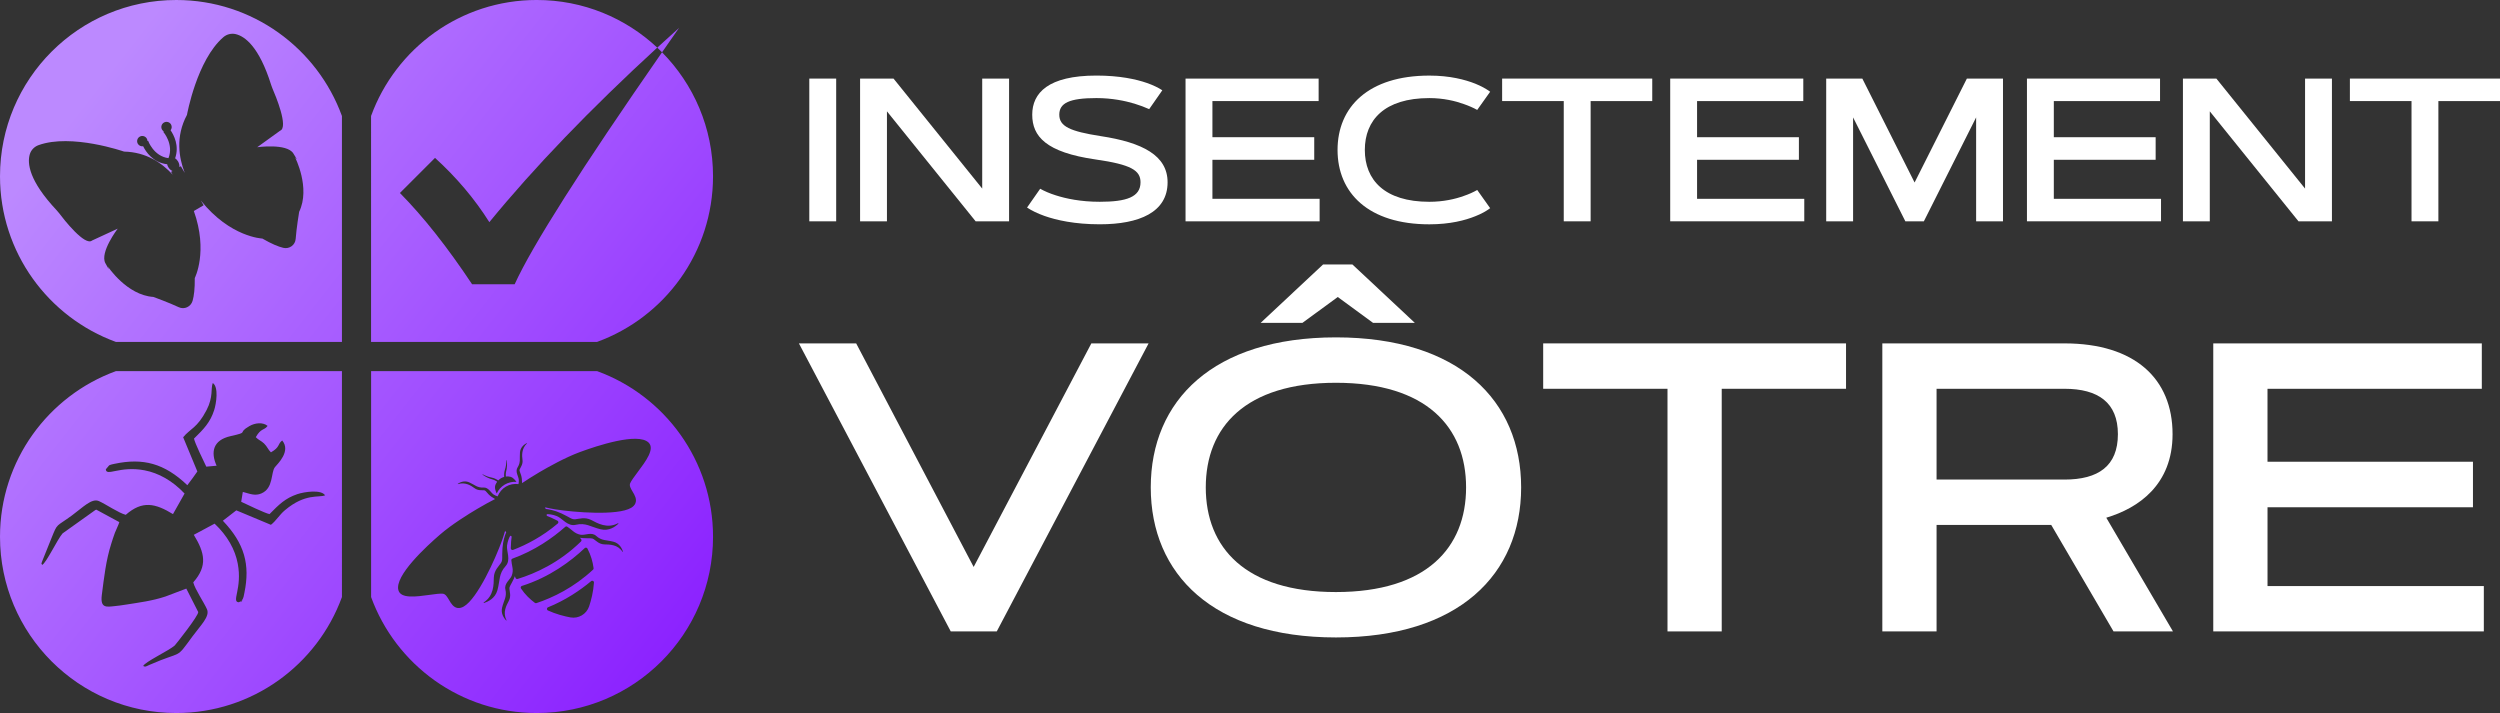
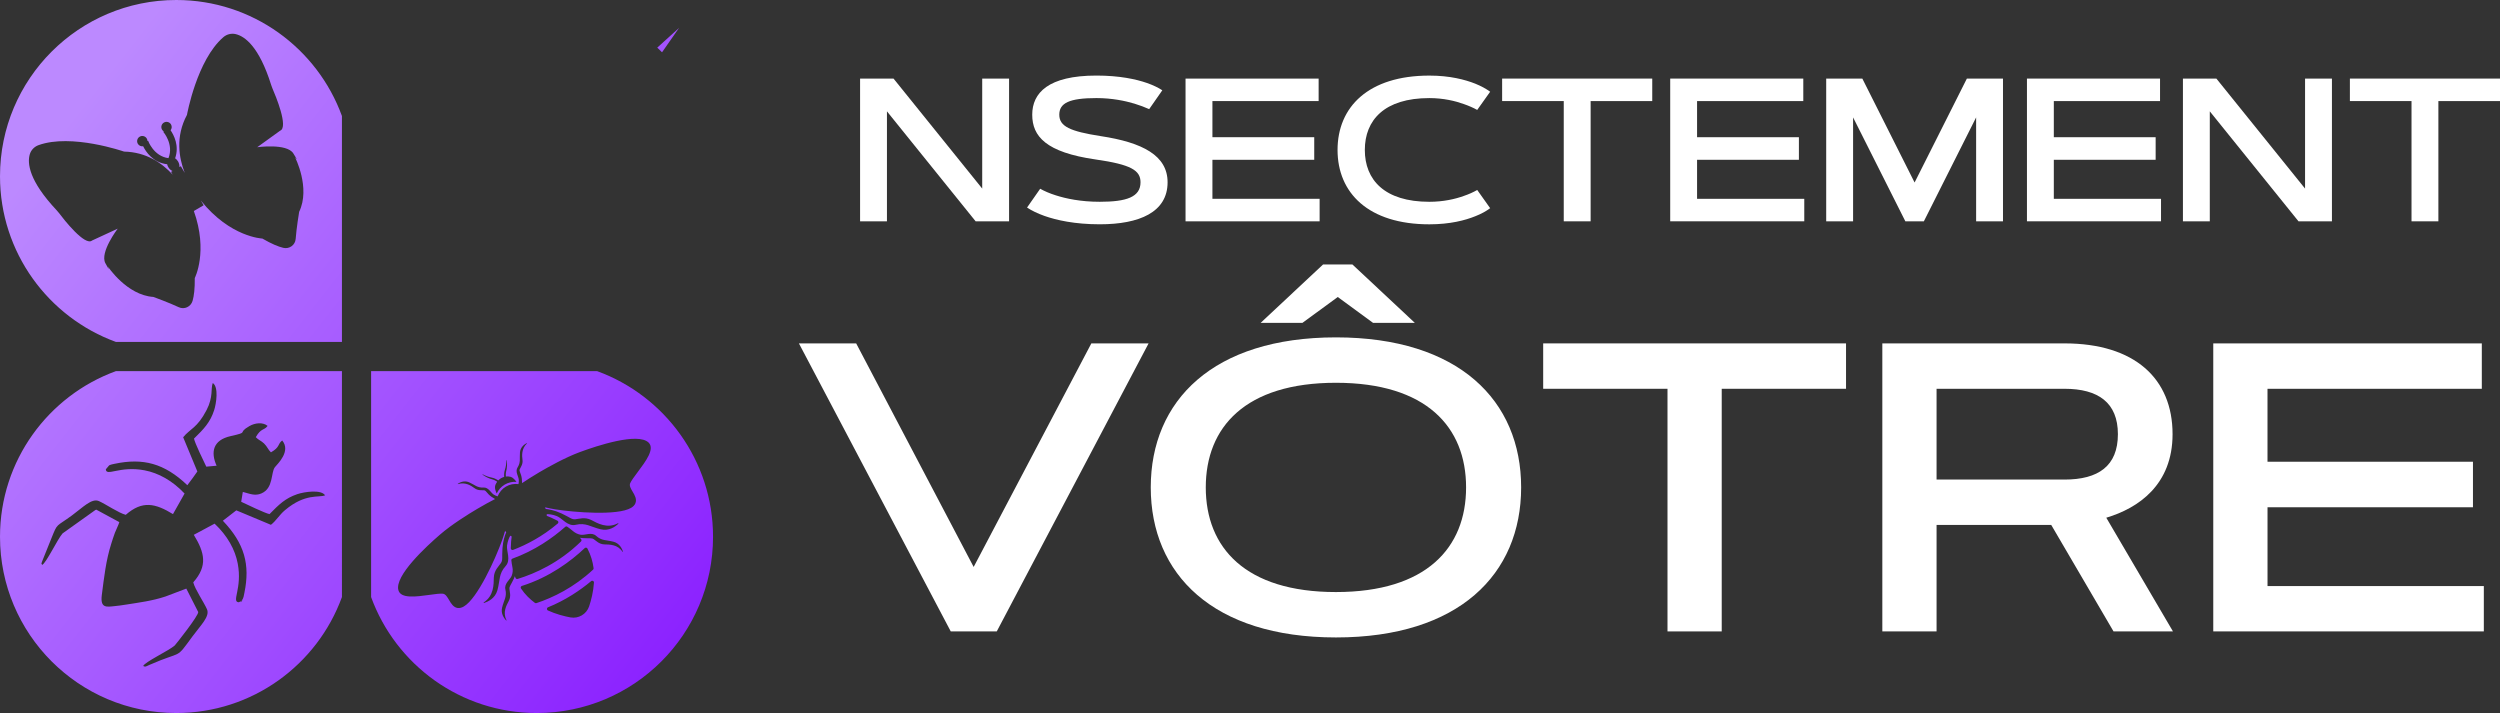
<svg xmlns="http://www.w3.org/2000/svg" version="1.1" id="Layer_1" x="0px" y="0px" width="170.681px" height="48.68px" viewBox="-12.975 0.135 170.681 48.68" enable-background="new -12.975 0.135 170.681 48.68" xml:space="preserve">
  <rect x="-12.975" y="0.135" width="170.681" height="48.68" fill="#333333" stroke="none" />
  <g>
    <g>
      <linearGradient id="SVGID_1_" gradientUnits="userSpaceOnUse" x1="37.412" y1="47.564" x2="-9.909" y2="10.43">
        <stop offset="0" style="stop-color:#8718FF" />
        <stop offset="1" style="stop-color:#BC89FF" />
      </linearGradient>
      <path fill="url(#SVGID_1_)" d="M27.786,25.471H12.361v15.426c1.68,4.619,6.109,7.918,11.31,7.918    c6.647,0,12.035-5.389,12.035-12.035C35.705,31.581,32.406,27.151,27.786,25.471z M19.974,32.514    c0.174,0.094,0.415,0.193,0.611,0.225c0.187,0.033,0.352,0.125,0.456,0.195c0.111-0.115,0.252-0.197,0.406-0.24    c-0.011-0.123-0.012-0.313,0.051-0.492c0.067-0.189,0.098-0.445,0.1-0.645c0-0.014,0.018-0.014,0.021-0.002    c0.021,0.111,0.04,0.311-0.002,0.592c-0.029,0.186-0.081,0.258-0.055,0.523c0.058-0.008,0.118-0.012,0.177-0.006    c0.057,0.004,0.114,0.014,0.167,0.029c0.15,0.049,0.304,0.236,0.379,0.338c-0.282-0.016-0.557,0.043-0.8,0.188    c-0.244,0.143-0.429,0.354-0.55,0.609c-0.055-0.115-0.143-0.342-0.112-0.494c0.011-0.055,0.029-0.109,0.054-0.16    c0.025-0.055,0.057-0.105,0.091-0.152c-0.22-0.152-0.307-0.141-0.485-0.207c-0.266-0.098-0.432-0.213-0.519-0.283    C19.951,32.524,19.963,32.506,19.974,32.514z M23.65,41.311c-0.036,0.012-0.076,0.008-0.106-0.016    c-0.354-0.262-0.682-0.584-0.95-0.984c-0.043-0.063-0.011-0.152,0.063-0.174c1.896-0.598,3.349-1.693,4.29-2.582    c0.056-0.053,0.147-0.037,0.184,0.031c0.231,0.438,0.361,0.893,0.42,1.34c0.005,0.039-0.009,0.076-0.037,0.102    C26.191,40.258,24.771,40.936,23.65,41.311z M27.246,41.532c-0.178,0.533-0.726,0.857-1.281,0.754    c-0.438-0.082-0.983-0.223-1.531-0.473c-0.093-0.043-0.09-0.176,0.004-0.215c1.195-0.486,2.185-1.152,2.948-1.789    c0.078-0.064,0.197-0.004,0.19,0.098C27.535,40.528,27.392,41.096,27.246,41.532z M29.523,37.803    c-0.328-0.504-0.893-0.492-1.232-0.5c-0.363-0.01-0.569-0.252-0.726-0.354c-0.157-0.102-0.27-0.045-0.738-0.076    c-0.075-0.006-0.145-0.014-0.212-0.023c0.028,0.029,0.055,0.061,0.083,0.092c0.039,0.047,0.036,0.119-0.007,0.16    c-1.484,1.453-3.117,2.188-4.328,2.559c-0.058,0.018-0.12-0.012-0.142-0.068c-0.016-0.041-0.03-0.082-0.044-0.121    c-0.023,0.061-0.049,0.125-0.08,0.191c-0.198,0.426-0.305,0.496-0.292,0.682c0.013,0.188,0.128,0.486-0.04,0.809    c-0.157,0.301-0.442,0.789-0.159,1.32c0.01,0.018-0.014,0.035-0.028,0.02c-0.125-0.139-0.377-0.451-0.273-0.879    c0.126-0.516,0.342-0.734,0.223-1.244c-0.092-0.398,0.332-0.672,0.433-0.928c0-0.002,0.001-0.006,0.002-0.008    c0.071-0.182,0.086-0.381,0.047-0.57c-0.032-0.158-0.057-0.316-0.074-0.469c-0.006-0.055,0.025-0.104,0.077-0.123    c1.519-0.547,2.734-1.404,3.602-2.168c0.04-0.035,0.099-0.041,0.143-0.008c0.133,0.092,0.266,0.193,0.396,0.305    c0.152,0.127,0.334,0.215,0.532,0.244c0.004,0,0.009,0,0.014,0.002c0.275,0.035,0.719-0.205,1.022,0.07    c0.389,0.352,0.685,0.27,1.197,0.406c0.423,0.115,0.576,0.488,0.637,0.666C29.56,37.807,29.534,37.821,29.523,37.803z     M30.561,32.366c-0.224,0.301-0.437,0.584-0.513,0.762c-0.072,0.168,0.044,0.367,0.169,0.576c0.142,0.238,0.301,0.51,0.189,0.789    c-0.048,0.121-0.146,0.227-0.292,0.313c-0.935,0.551-3.892,0.307-5.178,0.104c-0.239-0.039-0.483-0.088-0.724-0.145l0,0    c0.017,0.004,0.032,0.016,0.038,0.033c0.011,0.027,0.02,0.057,0.029,0.084c0.215,0.023,0.622,0.094,1.076,0.305    c0.585,0.271,0.681,0.416,0.937,0.4c0.256-0.02,0.664-0.176,1.106,0.053c0.414,0.217,1.083,0.609,1.813,0.219    c0.025-0.012,0.048,0.021,0.028,0.039c-0.192,0.174-0.622,0.518-1.206,0.373c-0.707-0.172-1.008-0.469-1.708-0.305    c-0.546,0.127-0.92-0.453-1.274-0.592c-0.304-0.121-0.555-0.139-0.699-0.135c0.002,0.039,0.002,0.074,0.001,0.111    c0.151,0.059,0.416,0.166,0.732,0.334c0.073,0.039,0.083,0.141,0.021,0.191c-1.042,0.885-2.121,1.445-3.05,1.803    c-0.077,0.029-0.16-0.029-0.159-0.113c0.006-0.359,0.039-0.645,0.062-0.805c-0.031-0.016-0.063-0.033-0.095-0.053    c-0.073,0.123-0.179,0.35-0.222,0.674c-0.05,0.379,0.28,0.988-0.097,1.402c-0.482,0.535-0.369,0.941-0.559,1.643    c-0.157,0.582-0.667,0.791-0.911,0.875c-0.026,0.008-0.044-0.027-0.021-0.041c0.693-0.451,0.675-1.227,0.686-1.691    c0.013-0.5,0.348-0.783,0.487-0.996c0.139-0.217,0.057-0.369,0.104-1.014c0.035-0.5,0.17-0.891,0.254-1.088    c-0.02-0.02-0.04-0.043-0.059-0.066c-0.012-0.014-0.016-0.033-0.011-0.049l0,0c-0.066,0.238-0.142,0.477-0.224,0.703    c-0.443,1.225-1.661,3.932-2.596,4.48l0,0c-0.146,0.086-0.286,0.121-0.415,0.107c-0.298-0.039-0.458-0.311-0.598-0.549    c-0.124-0.211-0.241-0.408-0.422-0.428c-0.194-0.02-0.544,0.027-0.915,0.08c-0.919,0.127-1.96,0.271-2.121-0.32    c-0.268-0.986,1.896-2.98,2.838-3.793c0.813-0.703,1.948-1.404,2.552-1.762c0.441-0.26,0.892-0.51,1.21-0.668    c-0.072-0.041-0.153-0.09-0.241-0.152c-0.322-0.223-0.354-0.43-0.508-0.445c-0.156-0.016-0.417,0.037-0.658-0.148    c-0.226-0.172-0.643-0.432-1.12-0.273c-0.017,0.004-0.027-0.018-0.012-0.027c0.132-0.084,0.425-0.244,0.761-0.1    c0.406,0.178,0.555,0.385,0.992,0.359c0.34-0.02,0.504,0.367,0.702,0.488c0.096,0.059,0.185,0.094,0.26,0.117    c0.114-0.281,0.305-0.516,0.565-0.668c0.26-0.154,0.557-0.209,0.858-0.17c0.017-0.078,0.027-0.172,0.022-0.285    c-0.009-0.232-0.269-0.563-0.086-0.85c0.234-0.371,0.125-0.604,0.166-1.043c0.035-0.365,0.319-0.543,0.456-0.619    c0.015-0.008,0.03,0.012,0.017,0.023c-0.369,0.342-0.342,0.834-0.302,1.115c0.045,0.299-0.127,0.502-0.188,0.646    c-0.061,0.143,0.104,0.27,0.144,0.66c0.011,0.105,0.016,0.201,0.017,0.285c0.294-0.201,0.729-0.477,1.17-0.738    c0.604-0.355,1.767-1.008,2.774-1.381c1.168-0.432,3.962-1.359,4.694-0.648C31.746,30.784,31.116,31.624,30.561,32.366z" />
      <linearGradient id="SVGID_2_" gradientUnits="userSpaceOnUse" x1="48.178" y1="33.845" x2="0.855" y2="-3.291">
        <stop offset="0" style="stop-color:#8718FF" />
        <stop offset="1" style="stop-color:#BC89FF" />
      </linearGradient>
-       <path fill="url(#SVGID_2_)" d="M35.705,12.169c0-3.301-1.33-6.29-3.481-8.464c-5.507,7.926-8.862,13.204-10.063,15.838h-2.904    c-1.687-2.537-3.33-4.614-4.929-6.233l2.397-2.397c1.483,1.352,2.718,2.815,3.708,4.39c3.063-3.741,6.884-7.713,11.463-11.917    c-2.152-2.016-5.045-3.252-8.228-3.252c-5.2,0-9.629,3.3-11.31,7.919V23.48h15.426C32.406,21.798,35.705,17.369,35.705,12.169z" />
      <linearGradient id="SVGID_3_" gradientUnits="userSpaceOnUse" x1="39.989" y1="44.287" x2="-7.337" y2="7.149">
        <stop offset="0" style="stop-color:#8718FF" />
        <stop offset="1" style="stop-color:#BC89FF" />
      </linearGradient>
      <path fill="url(#SVGID_3_)" d="M-0.941,0.135c-6.646,0-12.034,5.388-12.034,12.035c0,5.199,3.299,9.628,7.918,11.311H10.37V8.054    C8.688,3.435,4.26,0.135-0.941,0.135z M7.449,14.596c0,0-0.19,1.149-0.238,1.848c-0.029,0.422-0.432,0.71-0.844,0.612    c-0.333-0.079-0.792-0.264-1.431-0.635c0,0-2.19-0.082-4.197-2.594l0.189,0.322l-0.667,0.391l-0.008-0.016    c0.999,2.79,0.069,4.593,0.069,4.593c0.009,0.737-0.055,1.229-0.149,1.557c-0.117,0.406-0.566,0.616-0.948,0.434    c-0.632-0.3-1.727-0.7-1.727-0.7c-1.821-0.117-3.113-2.082-3.113-2.082s0.228,0.512-0.167-0.224    c-0.394-0.736,0.843-2.355,0.843-2.355l-1.748,0.808c-0.488,0.411-1.936-1.443-2.263-1.878c-0.048-0.064-0.1-0.124-0.155-0.183    c-1.905-2.028-2.015-3.221-1.836-3.825c0.086-0.29,0.309-0.52,0.594-0.623c2.25-0.814,5.841,0.439,5.841,0.439    c1.525,0.033,2.605,0.791,3.319,1.575l-0.111-0.189l0.101-0.059c-0.11-0.046-0.215-0.138-0.289-0.264    c-0.038-0.064-0.063-0.133-0.078-0.199c-0.974-0.113-1.457-0.858-1.638-1.228c-0.141,0.023-0.287-0.039-0.363-0.169    c-0.099-0.169-0.042-0.386,0.127-0.484c0.168-0.099,0.385-0.042,0.483,0.126c0.031,0.054,0.045,0.111,0.047,0.17l0.044-0.018    c0.004,0.012,0.379,1.056,1.39,1.188c0.381-0.946-0.345-1.787-0.352-1.795l0.037-0.03c-0.049-0.03-0.093-0.07-0.124-0.124    C-2.01,8.818-1.953,8.602-1.784,8.503c0.168-0.098,0.386-0.042,0.484,0.127c0.076,0.13,0.059,0.288-0.03,0.399    c0.223,0.323,0.61,1.058,0.311,1.912c0.077,0.052,0.147,0.126,0.201,0.219c0.074,0.126,0.103,0.263,0.09,0.381l0.099-0.059    l0.268,0.457c-0.404-1.035-0.643-2.479,0.151-3.961c0,0,0.671-3.744,2.485-5.305c0.229-0.197,0.539-0.278,0.834-0.21    c0.614,0.141,1.599,0.823,2.431,3.478c0.023,0.075,0.05,0.151,0.083,0.225c0.217,0.498,1.122,2.67,0.524,2.894l-1.561,1.126    c0,0,2.018-0.283,2.464,0.421c0.448,0.705,0.114,0.256,0.114,0.256S8.241,12.952,7.449,14.596z" />
      <linearGradient id="SVGID_4_" gradientUnits="userSpaceOnUse" x1="29.22" y1="58.004" x2="-18.104" y2="20.868">
        <stop offset="0" style="stop-color:#8718FF" />
        <stop offset="1" style="stop-color:#BC89FF" />
      </linearGradient>
      <path fill="url(#SVGID_4_)" d="M-12.975,36.78c0,6.646,5.388,12.035,12.034,12.035c5.201,0,9.629-3.299,11.311-7.918V25.471    H-5.056C-9.676,27.151-12.975,31.581-12.975,36.78z M-0.47,29.987c0.476-0.588,0.96-0.623,1.598-1.855    c0.474-0.914,0.271-1.472,0.425-1.847c0.411,0.269,0.239,1.402,0.094,1.849c-0.268,0.832-0.696,1.281-1.378,1.945    c0.058,0.303,0.671,1.57,0.84,1.916l0.704-0.064c-0.41-0.912-0.266-1.748,0.957-2.021c1.337-0.299,0.392-0.174,1.282-0.684    C4.443,29,4.974,28.946,5.296,29.213c-0.259,0.334-0.44,0.127-0.808,0.768c0.178,0.195,0.357,0.234,0.563,0.43    c0.224,0.215,0.269,0.418,0.472,0.607c0.64-0.369,0.435-0.551,0.768-0.811c0.614,0.734-0.314,1.6-0.493,1.818    c-0.294,0.363-0.081,1.438-0.93,1.799c-0.43,0.184-0.763,0.029-1.265-0.105l-0.111,0.674c0.363,0.17,1.633,0.785,1.934,0.842    c0.651-0.662,1.075-1.082,1.893-1.361c0.471-0.16,1.631-0.338,1.901,0.078c-0.428,0.176-1.349-0.154-2.735,1.01    c-0.389,0.326-0.599,0.719-0.963,1.004l-2.364-0.988L2.24,35.688c1.483,1.555,1.868,2.994,1.471,4.92    c-0.036,0.176-0.056,0.381-0.179,0.516c-0.011,0.014-0.021,0.025-0.03,0.035c0.243-0.133-0.205,0.236,0,0    c-0.029,0.016-0.067,0.039-0.118,0.07c-0.014,0.008-0.038,0.02-0.058,0.025c-0.523-0.033,0.253-0.936-0.07-2.641    c-0.182-0.961-0.704-1.902-1.58-2.727l-1.42,0.762c0.742,1.219,0.963,2.111-0.037,3.246c0.119,0.475,0.717,1.342,0.936,1.834    c0.218,0.49-0.433,1.096-0.979,1.842c-1.212,1.652-0.613,0.936-2.926,1.949c-0.329,0.145-0.28,0.158-0.449,0.086    c0.113-0.279,1.774-1.057,2.154-1.402c0.044-0.039,1.647-2.051,1.602-2.285l-0.812-1.598l-1.421,0.539    c-0.909,0.303-1.823,0.416-2.759,0.564c-0.255,0.041-0.462,0.068-0.717,0.094c-0.541,0.055-0.991,0.16-0.872-0.76    c0.156-1.193,0.277-2.355,0.652-3.525c0.066-0.211,0.144-0.455,0.24-0.717c0.091-0.242,0.236-0.506,0.304-0.732l-1.576-0.854    c-0.029,0.021-0.044,0.014-0.066,0.031l-2.23,1.59c-0.34,0.375-1.127,2.045-1.4,2.154c-0.036-0.086-0.051-0.098-0.053-0.098    c0.003,0,0.019-0.004,0.038-0.102l0.655-1.631c0.431-1.064,0.283-0.73,1.396-1.547c0.746-0.547,1.351-1.197,1.841-0.98    c0.487,0.219,1.362,0.82,1.834,0.938c1.138-0.996,2.021-0.783,3.224-0.049l0.791-1.404c-0.833-0.883-1.777-1.402-2.734-1.586    c-1.701-0.322-2.609,0.447-2.642-0.068l0.229-0.271c0.099-0.053,0.288-0.088,0.369-0.105c1.938-0.412,3.399-0.035,4.967,1.461    c0.084-0.092,0.639-0.863,0.684-0.938L-0.47,29.987z" />
      <linearGradient id="SVGID_5_" gradientUnits="userSpaceOnUse" x1="57.362" y1="22.139" x2="10.041" y2="-14.995">
        <stop offset="0" style="stop-color:#8718FF" />
        <stop offset="1" style="stop-color:#BC89FF" />
      </linearGradient>
      <path fill="url(#SVGID_5_)" d="M32.224,3.705c0.378-0.544,0.767-1.101,1.165-1.669c-0.506,0.453-1.002,0.904-1.491,1.351    C32.009,3.492,32.118,3.597,32.224,3.705z" />
    </g>
    <g>
      <g>
-         <path fill="#FFFFFF" d="M42.278,5.5h1.835v9.745h-1.835V5.5z" />
        <path fill="#FFFFFF" d="M45.745,5.5h2.283l6.055,7.51V5.5h1.834v9.745h-2.283l-6.055-7.509v7.509h-1.834V5.5z" />
        <path fill="#FFFFFF" d="M65.482,7.586c-0.299-0.136-0.632-0.259-1.006-0.375c-0.632-0.19-1.529-0.38-2.596-0.38     c-1.849,0-2.535,0.339-2.535,1.135c0,0.802,0.74,1.135,2.82,1.461c2.881,0.435,4.574,1.332,4.574,3.153     c0,2.045-1.93,2.868-4.628,2.868c-1.726,0-2.97-0.286-3.778-0.571c-0.476-0.17-0.871-0.361-1.189-0.572l0.897-1.284     c0.299,0.17,0.652,0.319,1.061,0.449c0.7,0.224,1.698,0.441,3.01,0.441c1.814,0,2.779-0.319,2.779-1.331     c0-0.809-0.632-1.21-3.058-1.557c-3.405-0.488-4.335-1.583-4.335-3.058c0-1.481,1.087-2.671,4.383-2.671     c1.583,0,2.711,0.251,3.439,0.503c0.427,0.149,0.781,0.319,1.059,0.502L65.482,7.586z" />
        <path fill="#FFFFFF" d="M76.751,9.502v1.542H69.8v2.665h7.319v1.535h-9.154V5.5h9.086v1.536H69.8v2.467H76.751z" />
        <path fill="#FFFFFF" d="M84.61,13.912c0.959,0,1.773-0.189,2.352-0.4c0.339-0.114,0.645-0.252,0.917-0.407l0.883,1.243     c-0.277,0.21-0.617,0.394-1.019,0.551c-0.687,0.278-1.72,0.551-3.133,0.551c-4.159,0-6.267-2.142-6.267-5.077     c0-2.937,2.107-5.077,6.267-5.077c1.407,0,2.446,0.279,3.133,0.551c0.401,0.163,0.741,0.346,1.019,0.551L87.878,7.64     c-0.272-0.149-0.578-0.285-0.917-0.401c-0.578-0.21-1.393-0.407-2.352-0.407c-3.065,0-4.404,1.501-4.404,3.541     C80.205,12.411,81.544,13.912,84.61,13.912z" />
        <path fill="#FFFFFF" d="M99.828,5.5v1.536h-4.207v8.209h-1.835V7.035h-4.207V5.5H99.828z" />
        <path fill="#FFFFFF" d="M109.84,9.502v1.542h-6.952v2.665h7.319v1.535h-9.153V5.5h9.086v1.536h-7.252v2.467H109.84z" />
        <path fill="#FFFFFF" d="M117.739,12.595l3.569-7.095h2.466v9.745h-1.834V8.15l-3.568,7.094h-1.264L113.54,8.15v7.094h-1.836V5.5     h2.467L117.739,12.595z" />
        <path fill="#FFFFFF" d="M134.196,9.502v1.542h-6.952v2.665h7.319v1.535h-9.153V5.5h9.086v1.536h-7.252v2.467H134.196z" />
        <path fill="#FFFFFF" d="M136.059,5.5h2.283l6.055,7.51V5.5h1.835v9.745h-2.283l-6.056-7.509v7.509h-1.834V5.5z" />
        <path fill="#FFFFFF" d="M157.706,5.5v1.536h-4.207v8.209h-1.834V7.035h-4.207V5.5H157.706z" />
      </g>
      <g>
        <g>
          <path fill="#FFFFFF" d="M61.534,23.579h3.908L55.076,43.243h-3.141L41.569,23.579h3.909l8.021,15.263L61.534,23.579z" />
          <path fill="#FFFFFF" d="M65.59,33.411c0-5.924,4.25-10.243,12.642-10.243c8.393,0,12.645,4.319,12.645,10.243      s-4.252,10.244-12.645,10.244C69.84,43.655,65.59,39.334,65.59,33.411z M87.118,33.411c0-4.113-2.701-7.143-8.887-7.143      c-6.184,0-8.885,3.03-8.885,7.143c0,4.115,2.701,7.145,8.885,7.145C84.417,40.555,87.118,37.526,87.118,33.411z M83.622,22.18      H80.77l-2.413-1.768l-2.415,1.768H73.09l4.265-3.99h2.002L83.622,22.18z" />
          <path fill="#FFFFFF" d="M113.058,23.579v3.099h-8.487v16.565h-3.702V26.678h-8.487v-3.099H113.058z" />
          <path fill="#FFFFFF" d="M115.536,43.243V23.579h12.437c4.786,0,7.378,2.4,7.378,6.199c0,3.455-2.33,5.047-4.525,5.703      l4.552,7.762h-4.058l-4.252-7.268h-7.829v7.268H115.536z M119.239,26.678v6.198h8.734c2.304,0,3.646-0.918,3.646-3.098      c0-2.154-1.343-3.1-3.646-3.1H119.239z" />
          <path fill="#FFFFFF" d="M155.86,31.657v3.111h-14.026v5.377h14.768v3.098H138.13V23.579h18.334v3.099h-14.631v4.979H155.86z" />
        </g>
      </g>
    </g>
  </g>
</svg>